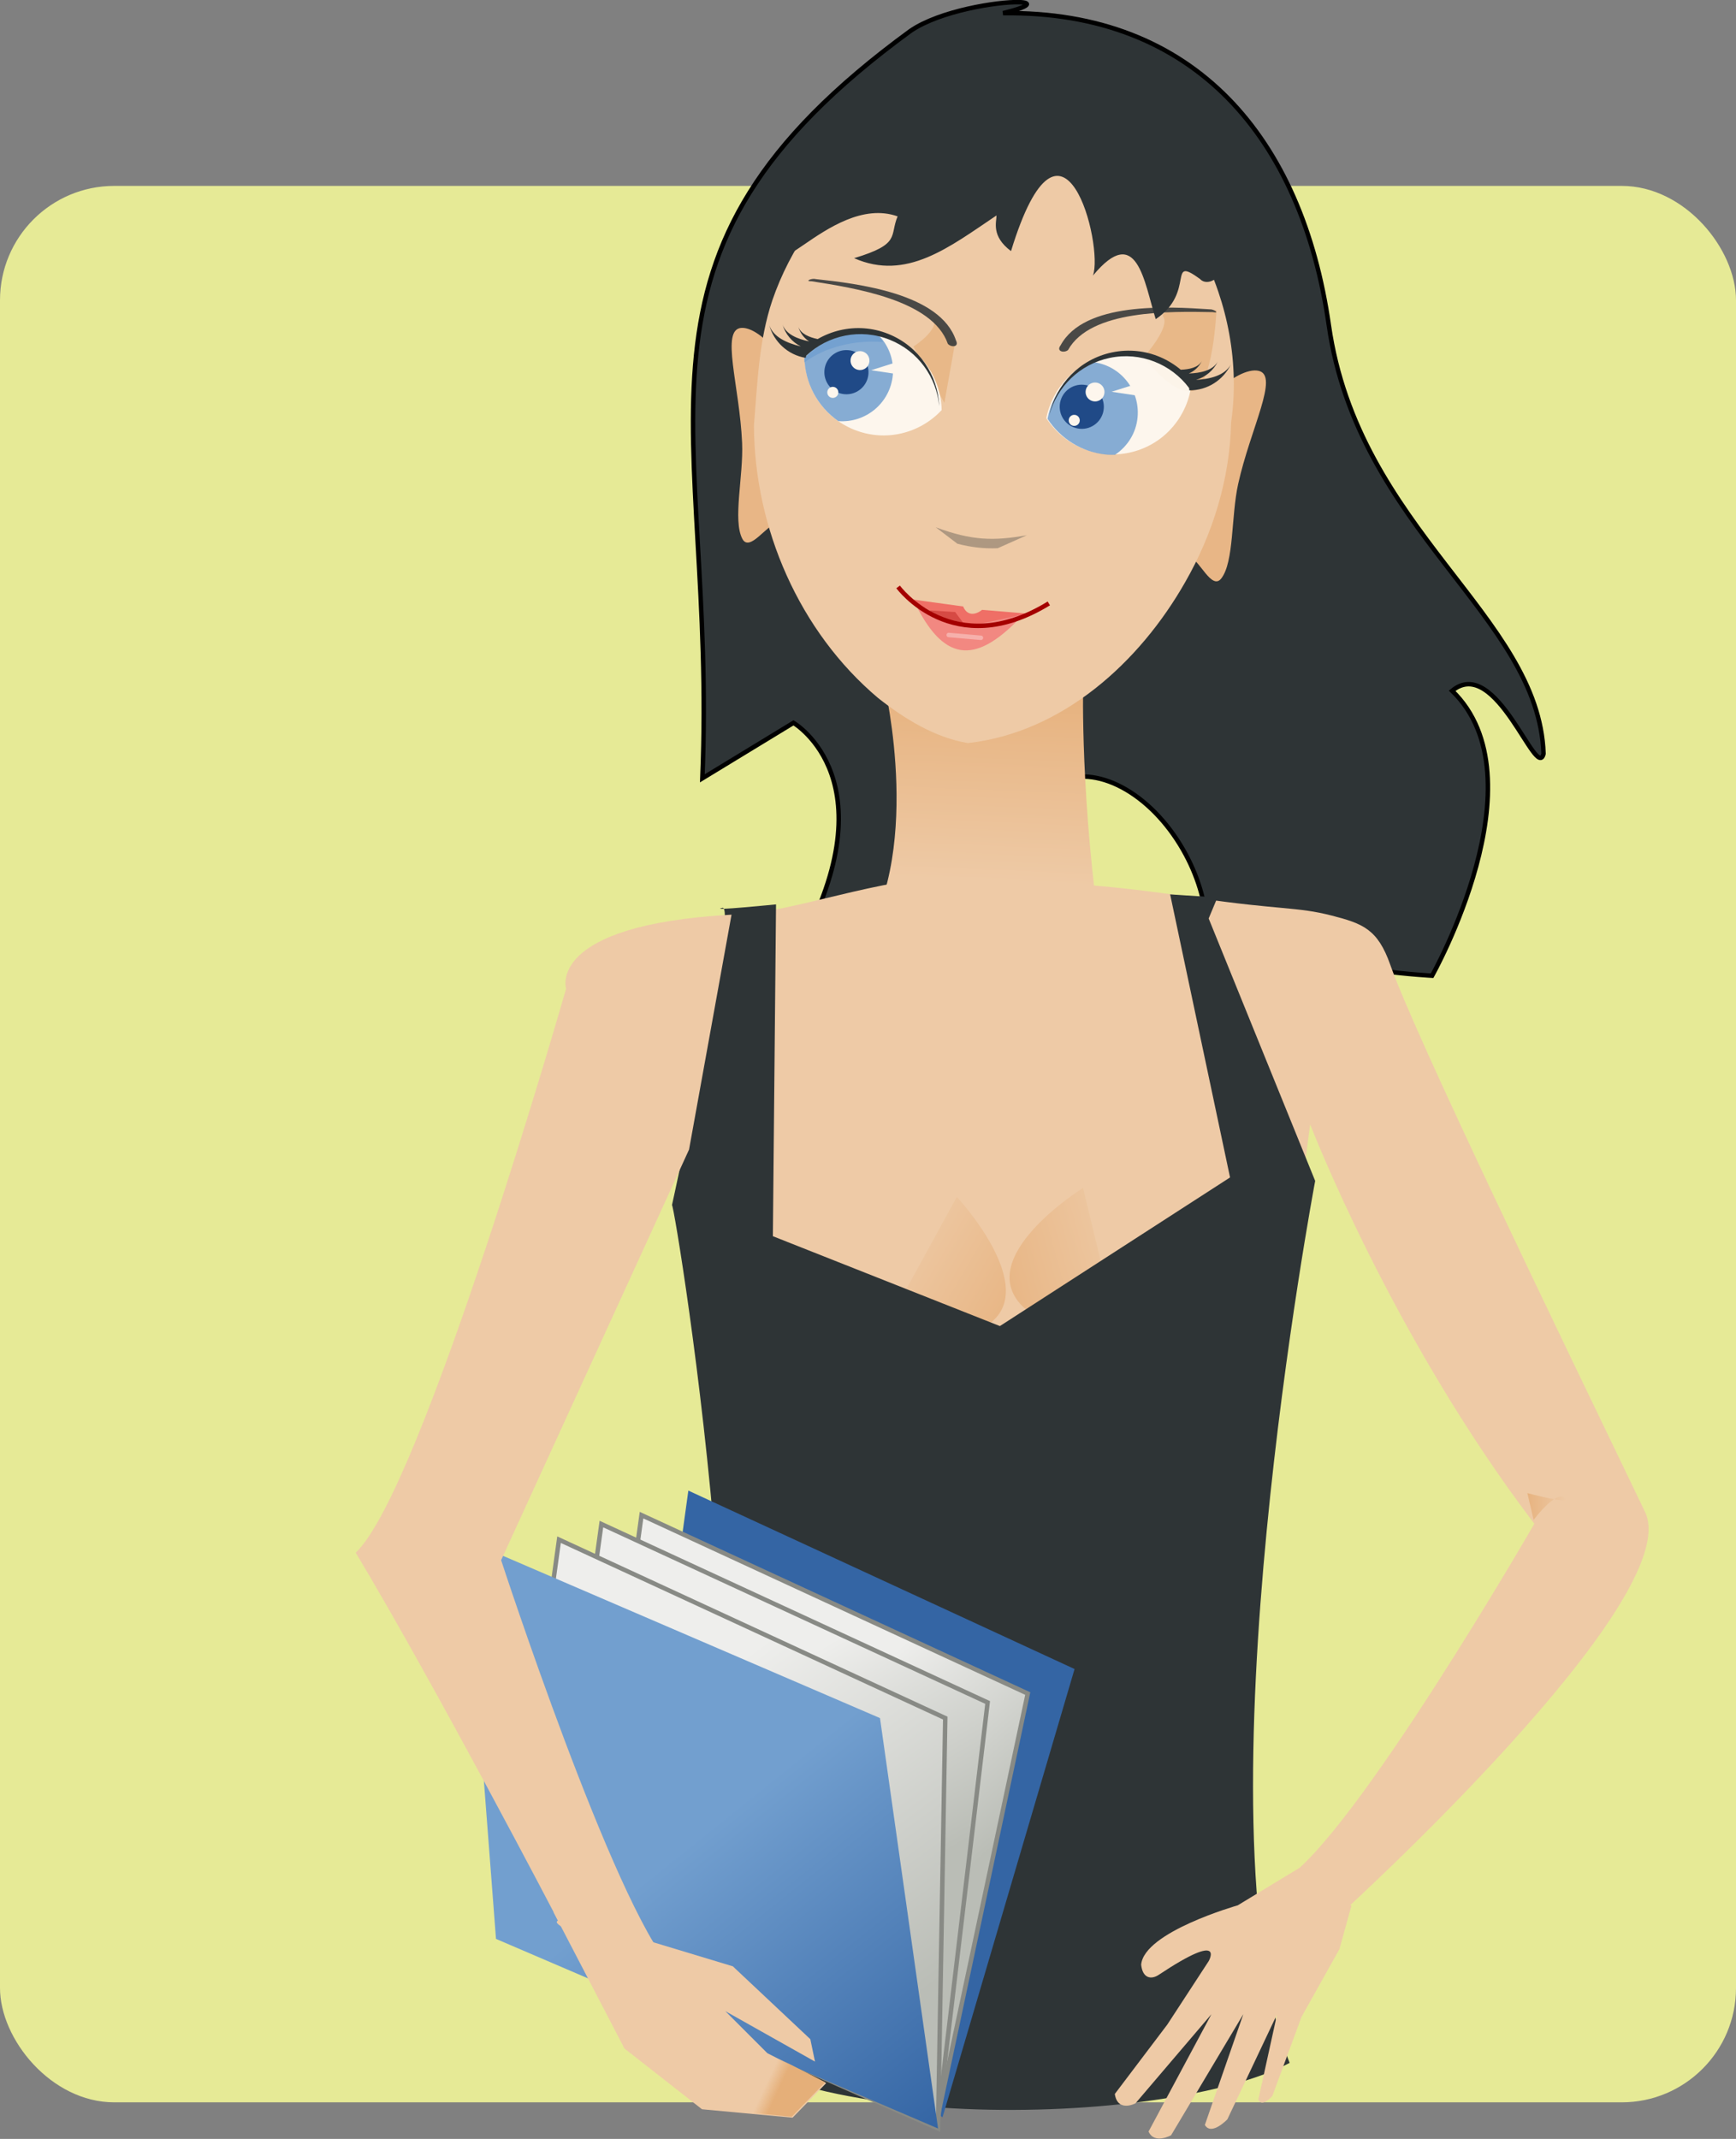
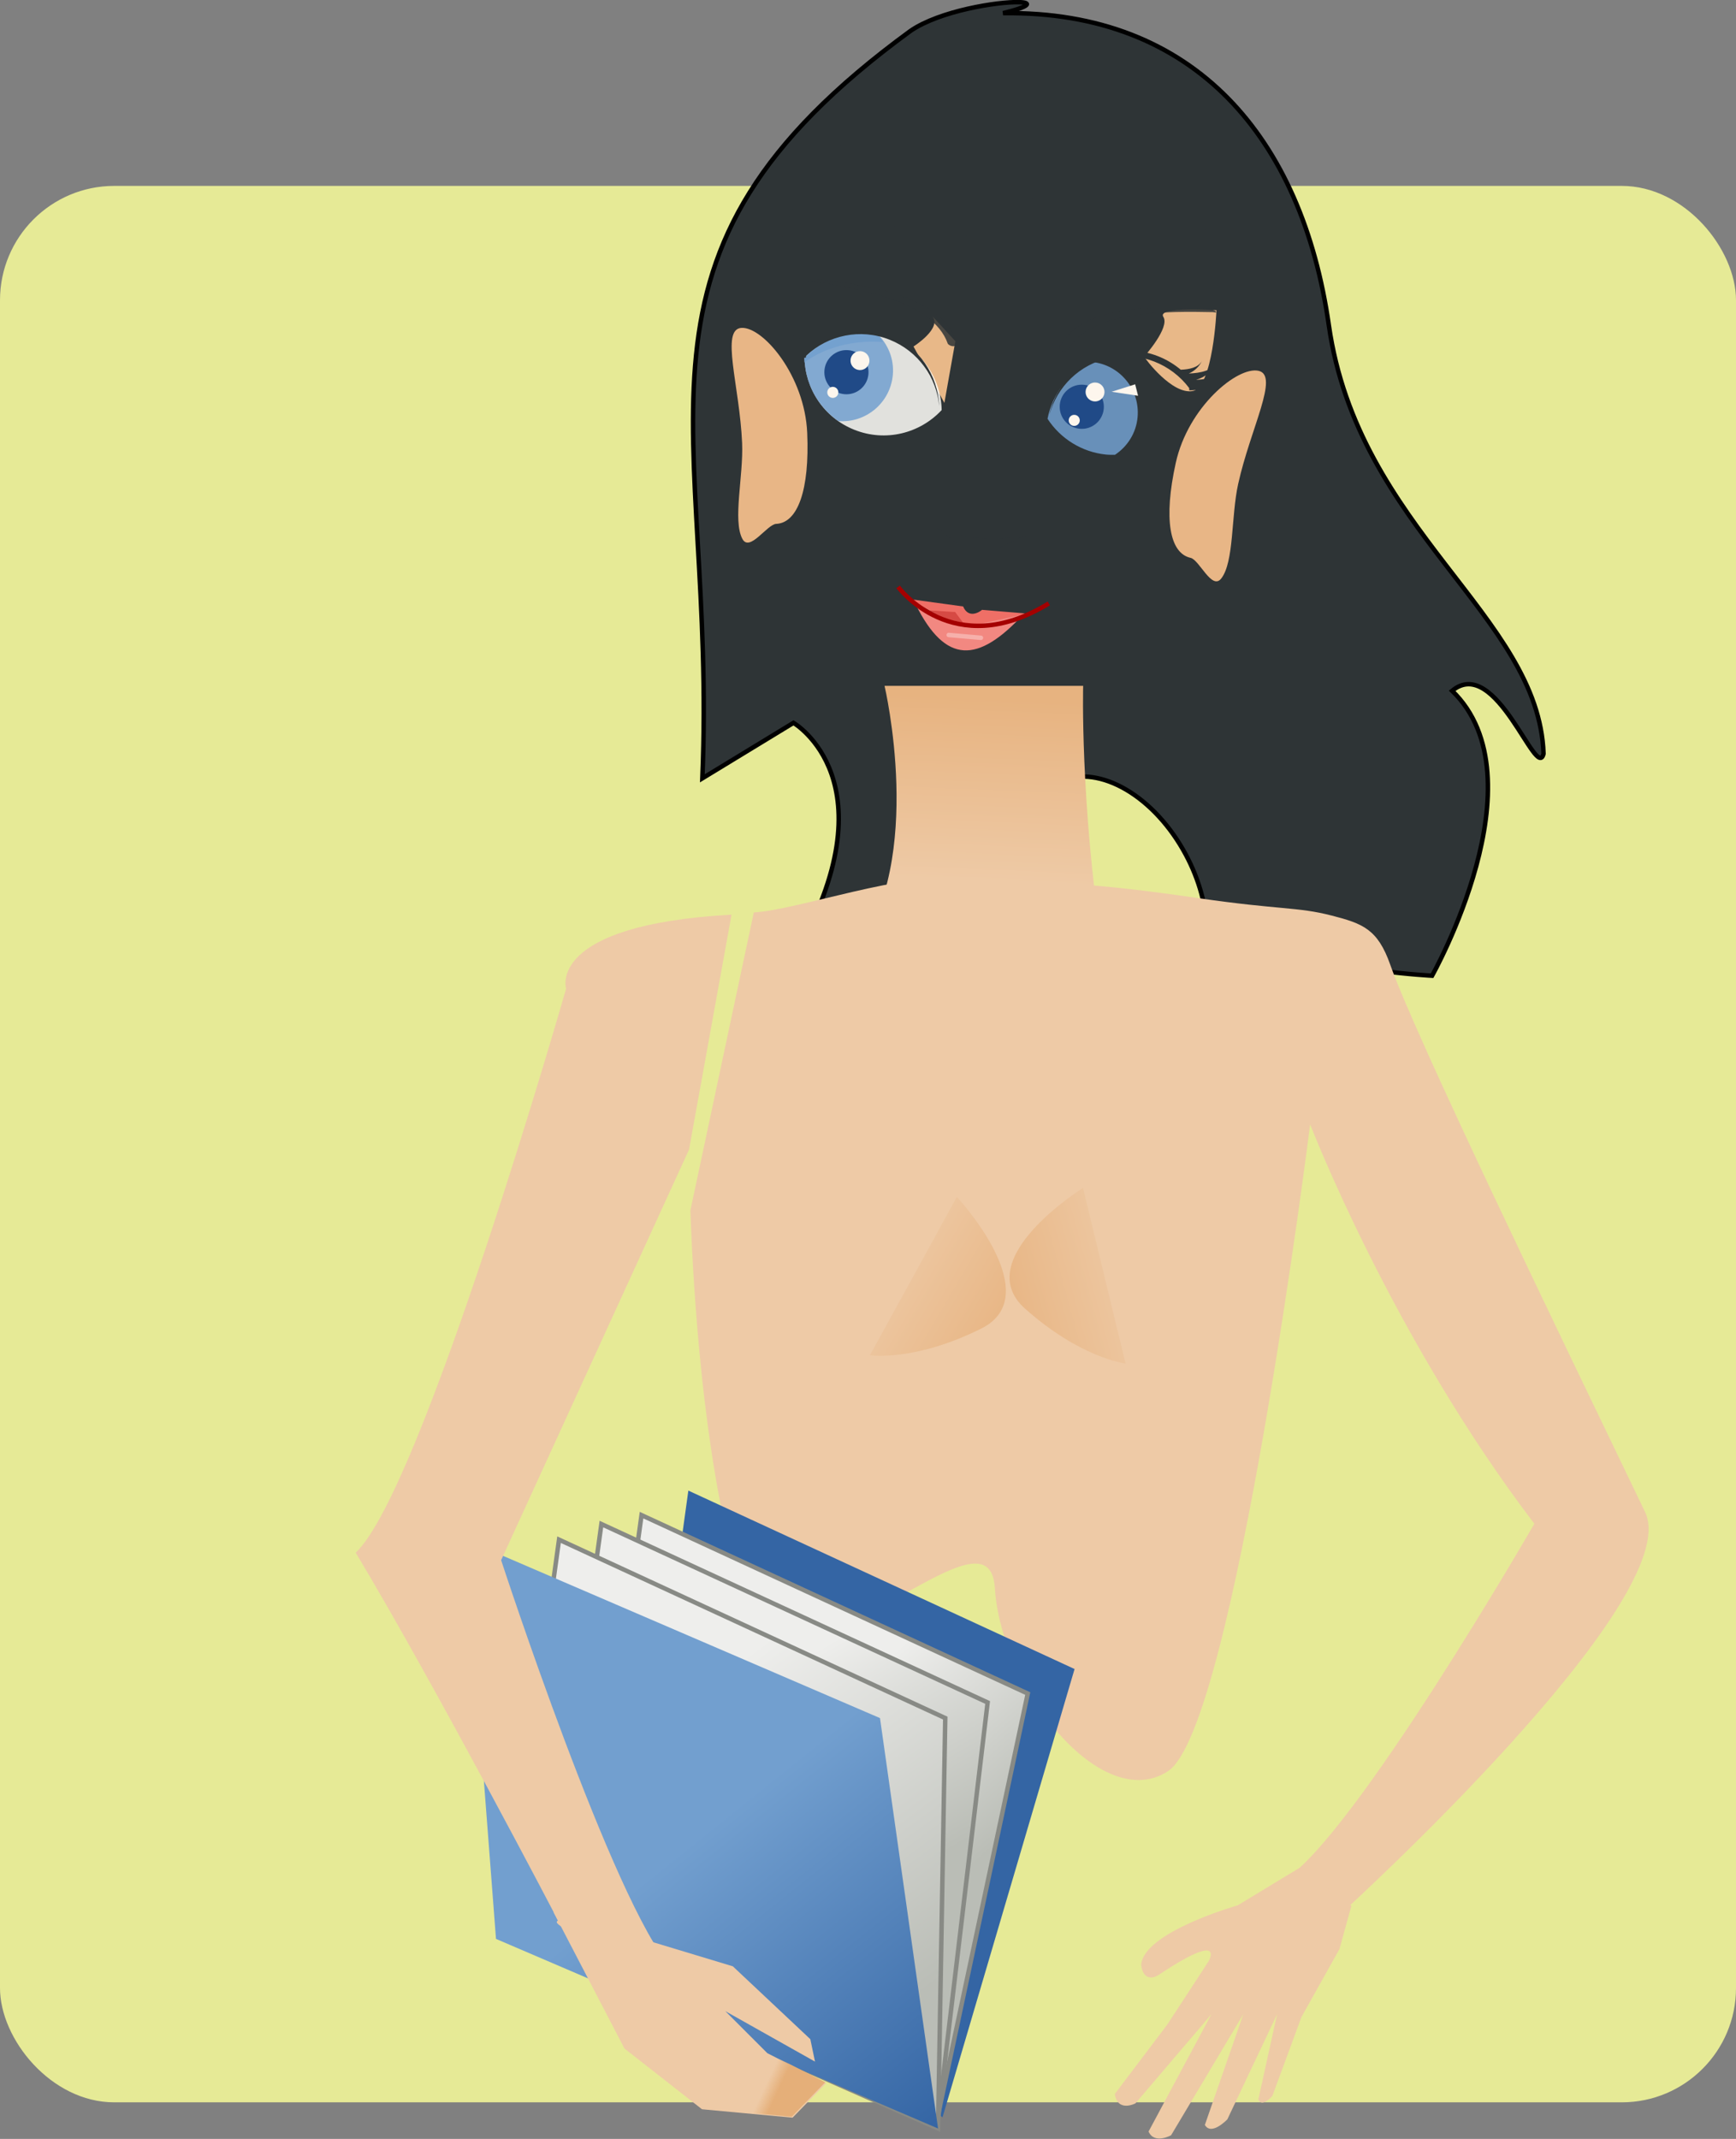
<svg xmlns="http://www.w3.org/2000/svg" xmlns:ns1="http://www.inkscape.org/namespaces/inkscape" xmlns:ns2="http://sodipodi.sourceforge.net/DTD/sodipodi-0.dtd" xmlns:xlink="http://www.w3.org/1999/xlink" width="200.899mm" height="247.415mm" viewBox="0 0 200.899 247.415" version="1.1" id="svg21782" ns1:version="0.92.4 (5da689c313, 2019-01-14)" ns2:docname="fille_avec_livre_cadre.svg">
  <rect x="0" y="0" width="200.899" height="247.415" fill="#808080" stroke="none" />
  <defs id="defs21776">
    <filter height="3.269" width="3.339" y="-1.135" x="-1.169" id="a-5">
      <feGaussianBlur id="feGaussianBlur15149" stdDeviation="1.414" />
    </filter>
    <filter height="3.269" width="3.339" y="-1.135" x="-1.169" id="filter21716">
      <feGaussianBlur id="feGaussianBlur21714" stdDeviation="1.414" />
    </filter>
    <filter height="1.909" width="1.463" y="-0.454" x="-0.231" id="b-9">
      <feGaussianBlur id="feGaussianBlur15152" stdDeviation=".791" />
    </filter>
    <filter height="1.909" width="1.463" y="-0.454" x="-0.231" id="b-9-2">
      <feGaussianBlur id="feGaussianBlur15152-4" stdDeviation=".791" />
    </filter>
    <filter height="3.269" width="3.339" y="-1.135" x="-1.169" id="a-5-3">
      <feGaussianBlur id="feGaussianBlur15149-0" stdDeviation="1.414" />
    </filter>
    <filter height="3.269" width="3.339" y="-1.135" x="-1.169" id="filter896">
      <feGaussianBlur id="feGaussianBlur894" stdDeviation="1.414" />
    </filter>
    <filter height="1.909" width="1.463" y="-0.454" x="-0.231" id="b-9-9">
      <feGaussianBlur id="feGaussianBlur15152-9" stdDeviation=".791" />
    </filter>
    <filter height="3.269" width="3.339" y="-1.135" x="-1.169" id="a-5-8">
      <feGaussianBlur id="feGaussianBlur15149-3" stdDeviation="1.414" />
    </filter>
    <filter height="3.269" width="3.339" y="-1.135" x="-1.169" id="filter1093">
      <feGaussianBlur id="feGaussianBlur1091" stdDeviation="1.414" />
    </filter>
    <ns1:path-effect effect="powerstroke" id="path-effect838" is_visible="true" offset_points="0.217,0.142 | 0.99,0.598 | 1.805,0.177" sort_points="true" interpolator_type="CubicBezierFit" interpolator_beta="0.2" start_linecap_type="zerowidth" linejoin_type="extrp_arc" miter_limit="4" end_linecap_type="zerowidth" />
    <ns1:path-effect effect="powerstroke" id="path-effect832" is_visible="true" offset_points="0.2,0.701 | 0.583,1.461 | 1,0.17" sort_points="true" interpolator_type="SpiroInterpolator" interpolator_beta="0.2" start_linecap_type="zerowidth" linejoin_type="extrp_arc" miter_limit="4" end_linecap_type="zerowidth" />
    <ns1:path-effect effect="powerstroke" id="path-effect828" is_visible="true" offset_points="0.224,0.683 | 0.439,1.107 | 0.811,0.63" sort_points="true" interpolator_type="CubicBezierFit" interpolator_beta="0.2" start_linecap_type="zerowidth" linejoin_type="round" miter_limit="4" end_linecap_type="zerowidth" />
    <filter height="1.909" width="1.463" y="-0.454" x="-0.231" id="b-9-2-6">
      <feGaussianBlur id="feGaussianBlur15152-4-0" stdDeviation=".791" />
    </filter>
    <filter height="3.269" width="3.339" y="-1.135" x="-1.169" id="a-5-3-8">
      <feGaussianBlur id="feGaussianBlur15149-0-0" stdDeviation="1.414" />
    </filter>
    <filter height="3.269" width="3.339" y="-1.135" x="-1.169" id="filter2781">
      <feGaussianBlur id="feGaussianBlur2779" stdDeviation="1.414" />
    </filter>
    <filter height="1.909" width="1.463" y="-0.454" x="-0.231" id="b-9-2-6-4">
      <feGaussianBlur id="feGaussianBlur15152-4-0-9" stdDeviation=".791" />
    </filter>
    <filter height="3.269" width="3.339" y="-1.135" x="-1.169" id="a-5-3-8-1">
      <feGaussianBlur id="feGaussianBlur15149-0-0-8" stdDeviation="1.414" />
    </filter>
    <filter height="3.269" width="3.339" y="-1.135" x="-1.169" id="filter2987">
      <feGaussianBlur id="feGaussianBlur2985" stdDeviation="1.414" />
    </filter>
    <ns1:path-effect effect="powerstroke" id="path-effect832-0" is_visible="true" offset_points="0.2,0.701 | 0.583,1.461 | 1,0.17" sort_points="true" interpolator_type="SpiroInterpolator" interpolator_beta="0.2" start_linecap_type="zerowidth" linejoin_type="extrp_arc" miter_limit="4" end_linecap_type="zerowidth" />
    <ns1:path-effect effect="powerstroke" id="path-effect828-2" is_visible="true" offset_points="0.224,0.683 | 0.439,1.107 | 0.811,0.63" sort_points="true" interpolator_type="CubicBezierFit" interpolator_beta="0.2" start_linecap_type="zerowidth" linejoin_type="round" miter_limit="4" end_linecap_type="zerowidth" />
    <clipPath id="clipPath16423" clipPathUnits="userSpaceOnUse">
      <path ns1:connector-curvature="0" id="path16421" d="M 0,800 H 800 V 0 H 0 Z" />
    </clipPath>
    <clipPath id="clipPath16433" clipPathUnits="userSpaceOnUse">
      <path ns1:connector-curvature="0" id="path16431" d="M 0,800 H 800 V 0 H 0 Z" />
    </clipPath>
    <clipPath id="clipPath16585" clipPathUnits="userSpaceOnUse">
      <path ns1:connector-curvature="0" id="path16583" d="M 0,800 H 800 V 0 H 0 Z" />
    </clipPath>
    <linearGradient xlink:href="#a" gradientUnits="userSpaceOnUse" y2="391.96" y1="350.95" x2="316.91" x1="318.68" id="k" />
    <linearGradient id="a">
      <stop id="stop815" offset="0" stop-color="#e7b380" />
      <stop id="stop817" offset="1" stop-color="#eecaa6" />
    </linearGradient>
    <linearGradient xlink:href="#a" gradientUnits="userSpaceOnUse" gradientTransform="matrix(-1,0,0,1,918.36,-396.19)" y2="876.67" y1="894.48" x2="627" x1="596.51" id="j" />
    <linearGradient xlink:href="#a" gradientUnits="userSpaceOnUse" y2="482.97" y1="492.2" x2="353.32" x1="319.24" id="i" />
    <linearGradient xlink:href="#b" gradientUnits="userSpaceOnUse" y2="990.8" y1="1026.6" x2="469.2" x1="500.62" id="h" />
    <linearGradient id="b">
      <stop id="stop825" offset="0" stop-color="#babdb6" />
      <stop id="stop827" offset="1" stop-color="#eeeeec" />
    </linearGradient>
    <linearGradient xlink:href="#b" gradientUnits="userSpaceOnUse" y2="988.91" y1="1035.6" x2="453.84" x1="480.5" id="g" />
    <linearGradient xlink:href="#b" gradientUnits="userSpaceOnUse" y2="994.17" y1="1062.4" x2="432.16" x1="482.12" id="f" />
    <linearGradient gradientUnits="userSpaceOnUse" y2="1096.9" y1="1030.9" x2="480" x1="427" id="e">
      <stop id="stop830" offset="0" stop-color="#729fcf" />
      <stop id="stop832" offset="1" stop-color="#3465a4" />
    </linearGradient>
    <linearGradient gradientUnits="userSpaceOnUse" y2="661.83" y1="663.15" x2="267.96" x1="270.77" id="d">
      <stop id="stop820" offset="0" stop-color="#e5af79" />
      <stop id="stop822" offset="1" stop-opacity="0" stop-color="#e5af79" />
    </linearGradient>
    <linearGradient xlink:href="#a" gradientUnits="userSpaceOnUse" x2="447.57" x1="438.8" id="c" />
  </defs>
  <ns2:namedview id="base" pagecolor="#ffffff" bordercolor="#666666" borderopacity="1.0" ns1:pageopacity="0.0" ns1:pageshadow="2" ns1:zoom="0.49497475" ns1:cx="-147.9266" ns1:cy="406.09273" ns1:document-units="mm" ns1:current-layer="layer1" showgrid="false" fit-margin-top="0" fit-margin-left="0" fit-margin-right="0" fit-margin-bottom="0" ns1:window-width="1920" ns1:window-height="1017" ns1:window-x="-8" ns1:window-y="-8" ns1:window-maximized="1" ns1:snap-global="false" />
  <g ns1:label="Layer 1" ns1:groupmode="layer" id="layer1" transform="translate(181.451,-694.26)">
    <rect ry="13.225" y="715.764" x="-181.451" height="221.682" width="200.899" id="rect902-1" style="opacity:1;fill:#e6ea96;fill-opacity:1;fill-rule:nonzero;stroke:#ffffff;stroke-width:0;stroke-linecap:round;stroke-linejoin:round;stroke-miterlimit:4;stroke-dasharray:none;stroke-dashoffset:0;stroke-opacity:0.957" />
    <g id="g940" transform="matrix(0.516,0,0,0.516,-231.122,593.967)">
      <path id="path844" d="m 324.78,194.85 c -4.744,-0.122 -17.741,1.917 -24.312,6.438 -69.287,50.527 -43.373,87.242 -46.688,167.56 l 20.438,-12.438 c 0,0 22.699,13.186 0.188,52.406 l 62.406,-1.812 4.062,-4.406 c -0.941,-0.964 -1.787,-2.031 -2.469,-3.219 -5.414,-9.436 1.223,-25.614 -5.25,-29.406 0.083,-0.047 0.166,-0.112 0.25,-0.156 8.379,-4.39 20.787,2.132 28.188,15.031 3.277,5.711 5.029,11.745 5.312,17.188 8.47,1.436 16.894,3.249 20.438,5.25 8.261,4.665 30.094,5.812 30.094,5.812 0,0 24.888,-44.158 4.5,-63.875 9.869,-8.185 18.989,20.538 20.5,14.094 -1.071,-30.936 -41.596,-50.162 -48.156,-96.062 -5.995,-41.947 -30.119,-70.538 -73.062,-69.938 6.286,-1.539 6.409,-2.395 3.562,-2.469 z" ns1:connector-curvature="0" style="fill:#2e3436;stroke:#000000" />
      <path id="path846" d="m 294.64,348.12 h 44.548 c 0,0 -0.707,25.456 4.243,58.69 l -55.154,0.707 c 15.556,-20.506 6.364,-59.397 6.364,-59.397 z" ns1:connector-curvature="0" style="fill:url(#k)" />
      <g id="g906" transform="matrix(0.996,0.087,-0.087,0.996,-219.14,-449.94)">
        <path id="path848" d="m 559.18,695.47 c 1.67,12.732 -0.361,20.312 -5.152,20.94 -2.026,0.266 -5.382,6.915 -7.264,4.016 -2.569,-3.957 -0.971,-14.082 -1.935,-21.43 -1.67,-12.732 -7.139,-25.062 -2.348,-25.69 4.792,-0.628 15.029,9.433 16.699,22.165 z" ns1:connector-curvature="0" style="fill:#e8b686" />
        <path id="path850" d="m 642.13,694.97 c -1.67,12.732 0.361,20.312 5.152,20.94 2.026,0.266 5.382,6.915 7.264,4.016 2.569,-3.957 0.971,-14.082 1.935,-21.43 1.67,-12.732 7.139,-25.062 2.348,-25.69 -4.792,-0.628 -15.029,9.433 -16.699,22.165 z" ns1:connector-curvature="0" style="fill:#e8b686" />
-         <path id="path852" d="m 600.4,619.31 c -25.236,2.103 -45.66,23.31 -51.604,47.258 -2.243,9.253 -1.706,18.869 -1.663,28.294 2.094,22.924 14.178,45.175 33.066,58.46 6.27,4.114 13.422,7.715 20.932,8.311 20.908,-4.191 36.795,-21.377 45.42,-40.172 5.274,-11.385 7.991,-24.026 7.155,-36.575 1.496,-26.467 -15.072,-53.363 -40.055,-62.612 -4.265,-1.557 -8.731,-2.557 -13.252,-2.965 z" ns1:connector-curvature="0" style="fill:#eecaa6" />
        <path id="path854" d="m 584.75,666.86 5.75,5.25 -1.25,14 -8,-12 c 0,0 6.25,-4.75 3.5,-7.25 z" ns1:connector-curvature="0" style="fill:#e8b888" />
        <g id="g872" transform="translate(-13.25,-4.25)">
          <path id="path856" d="m 589.5,676.87 c -7.224,-2.187 -14.752,0.45 -19.139,6.059 0.71,6.912 5.446,13.043 12.513,15.182 7.234,2.19 14.763,-0.464 19.148,-6.089 -0.001,-0.01 0.01,-0.02 0.009,-0.03 -0.734,-6.884 -5.488,-12.991 -12.531,-15.123 z" ns1:connector-curvature="0" style="opacity:0.853;fill:#fffef9" />
          <path id="path858" d="m 584.06,676.09 c -5.37,0.082 -10.429,2.637 -13.719,6.844 0.577,5.616 3.829,10.7 8.812,13.562 6.239,-0.068 11.281,-5.152 11.281,-11.406 0,-3.607 -1.698,-6.786 -4.312,-8.875 -0.684,-0.069 -1.385,-0.135 -2.062,-0.125 z" ns1:connector-curvature="0" style="opacity:0.853;fill:#729fcf" />
          <path id="path860" d="m 576.29,653.55 c 0,4.101 -3.324,7.425 -7.425,7.425 -4.101,0 -7.425,-3.324 -7.425,-7.425 0,-4.101 3.324,-7.425 7.425,-7.425 4.101,0 7.425,3.324 7.425,7.425 z" transform="matrix(0.667,0,0,0.667,200.58,249.49)" ns1:connector-curvature="0" style="fill:#204a87" />
          <path id="path862" d="m 576.29,653.55 c 0,4.101 -3.324,7.425 -7.425,7.425 -4.101,0 -7.425,-3.324 -7.425,-7.425 0,-4.101 3.324,-7.425 7.425,-7.425 4.101,0 7.425,3.324 7.425,7.425 z" transform="matrix(0.286,0,0,0.286,420.12,495.64)" ns1:connector-curvature="0" style="fill:#fdf6ed" />
          <path id="path864" d="m 576.29,653.55 c 0,4.101 -3.324,7.425 -7.425,7.425 -4.101,0 -7.425,-3.324 -7.425,-7.425 0,-4.101 3.324,-7.425 7.425,-7.425 4.101,0 7.425,3.324 7.425,7.425 z" transform="matrix(0.167,0,0,0.167,482.36,581.04)" ns1:connector-curvature="0" style="fill:#fdf6ed" />
-           <path id="path866" d="m 590.62,682.36 -5.125,2.125 6,0.375 z" ns1:connector-curvature="0" style="fill:#fdf6ed" />
          <path id="path868" d="m 584.062,676.344 c -5.371,0.082 -10.429,2.637 -13.719,6.844 0.029,0.287 0.051,0.56 0.094,0.844 4.288,-3.747 10.493,-5.986 17.062,-6.062 h 0.188 c -0.472,-0.548 -0.996,-1.048 -1.562,-1.5 -0.684,-0.069 -1.385,-0.135 -2.062,-0.125 z" ns1:connector-curvature="0" style="opacity:0.853;fill:#729fcf" />
          <path id="path870" d="m 583.09,675.26 c -3.673,0.056 -7.207,1.249 -10.156,3.312 -1.905,-0.234 -3.873,-0.819 -4.562,-2.375 0.5,1.31 1.453,2.4 2.688,3.062 -2.6,-0.312 -5.309,-1.126 -6.25,-3.25 0.787,2.062 2.426,3.716 4.5,4.531 -3.174,-0.464 -6.322,-1.536 -7.469,-4.125 1.376,3.604 4.707,6.273 8.781,6.594 0.013,-0.182 0.057,-0.359 0.094,-0.531 4.466,-4.961 11.533,-7.218 18.344,-5.156 6.603,1.999 11.191,7.492 12.344,13.844 -0.882,-6.892 -5.7,-12.982 -12.781,-15.125 -1.849,-0.56 -3.699,-0.809 -5.531,-0.781 z" ns1:connector-curvature="0" style="fill:#2e3436" />
        </g>
        <path id="path874" d="m 633,671.86 c 0,0 5.25,-7 3.5,-9.25 -1.75,-2.25 11.75,-2.5 11.75,-2.5 0,0 0.75,17.25 -3.75,18.5 -4.5,1.25 -11.25,-6.25 -11.5,-6.75 z" ns1:connector-curvature="0" style="fill:#e8b888" />
-         <path id="path876" d="m 624.86,672.39 c 7.224,-2.187 14.752,0.45 19.139,6.059 -0.71,6.912 -5.446,13.043 -12.513,15.182 -7.234,2.19 -14.763,-0.464 -19.148,-6.089 0.001,-0.01 -0.01,-0.02 -0.009,-0.03 0.734,-6.884 5.488,-12.991 12.531,-15.123 z" ns1:connector-curvature="0" style="opacity:0.853;fill:#fffef9" />
        <path id="path878" d="m 626.33,694.49 c -5.37,-0.082 -10.429,-2.637 -13.719,-6.844 0.577,-5.616 3.829,-10.7 8.812,-13.562 6.239,0.068 11.281,5.152 11.281,11.406 0,3.607 -1.698,6.786 -4.312,8.875 -0.684,0.069 -1.385,0.135 -2.062,0.125 z" ns1:connector-curvature="0" style="opacity:0.853;fill:#729fcf" />
        <path id="path880" d="m 576.29,653.55 c 0,4.101 -3.324,7.425 -7.425,7.425 -4.101,0 -7.425,-3.324 -7.425,-7.425 0,-4.101 3.324,-7.425 7.425,-7.425 4.101,0 7.425,3.324 7.425,7.425 z" transform="matrix(-0.667,0,0,0.667,999.46,248.37)" ns1:connector-curvature="0" style="fill:#204a87" />
        <path id="path882" d="m 576.29,653.55 c 0,4.101 -3.324,7.425 -7.425,7.425 -4.101,0 -7.425,-3.324 -7.425,-7.425 0,-4.101 3.324,-7.425 7.425,-7.425 4.101,0 7.425,3.324 7.425,7.425 z" transform="matrix(-0.286,0,0,0.286,785.4,493.81)" ns1:connector-curvature="0" style="fill:#fdf6ed" />
        <path id="path884" d="m 576.29,653.55 c 0,4.101 -3.324,7.425 -7.425,7.425 -4.101,0 -7.425,-3.324 -7.425,-7.425 0,-4.101 3.324,-7.425 7.425,-7.425 4.101,0 7.425,3.324 7.425,7.425 z" transform="matrix(-0.167,0,0,0.167,713.61,578.33)" ns1:connector-curvature="0" style="fill:#fdf6ed" />
        <path id="path886" d="m 631.52,678.23 -5.125,2.125 6,0.375 z" ns1:connector-curvature="0" style="fill:#fdf6ed" />
        <path id="path888" d="m 557.98,660.96 c -0.789,-0.152 -2.506,0.749 -0.748,0.572 9.535,0.662 27.381,1.79 31.633,11.305 0.855,0.806 2.668,0.518 1.75,-0.924 -4.435,-10.198 -23.07,-10.757 -32.635,-10.953 z" ns1:connector-curvature="0" style="opacity:0.853;fill:#2e3436" />
        <path id="path890" d="m 631.27,670.77 c 3.673,0.056 7.207,1.249 10.156,3.312 1.905,-0.234 3.873,-0.819 4.562,-2.375 -0.5,1.31 -1.453,2.4 -2.688,3.062 2.6,-0.312 5.309,-1.126 6.25,-3.25 -0.787,2.062 -2.426,3.716 -4.5,4.531 3.174,-0.464 6.322,-1.536 7.469,-4.125 -1.376,3.604 -4.707,6.273 -8.781,6.594 -0.013,-0.182 -0.057,-0.359 -0.094,-0.531 -4.466,-4.961 -11.533,-7.218 -18.344,-5.156 -6.603,1.999 -11.191,7.492 -12.344,13.844 0.882,-6.892 5.7,-12.982 12.781,-15.125 1.849,-0.56 3.699,-0.809 5.531,-0.781 z" ns1:connector-curvature="0" style="fill:#2e3436" />
        <path id="path892" d="m 646.73,660.02 c 0.789,-0.152 2.506,0.749 0.748,0.572 -9.535,0.662 -27.381,1.79 -31.633,11.305 -0.855,0.806 -2.668,0.518 -1.75,-0.924 4.435,-10.198 23.07,-10.757 32.635,-10.953 z" ns1:connector-curvature="0" style="opacity:0.853;fill:#2e3436" />
        <path id="path894" d="m 589.75,714.06 5.156,3.25 c 3.302,0.557 6.158,0.596 9.094,0.219 l 6.25,-3.469 c -7.272,1.944 -12.138,2.298 -20.5,0 z" ns1:connector-curvature="0" style="opacity:0.335;fill:#2e3436" />
        <path id="path896" d="m 585.26,730.61 12.152,0.601 c 1.431,2.691 3.746,0.963 4.293,0.384 l 10.326,-0.045 -8.104,3.561 -8.344,0.265 -10.323,-4.765 z" ns1:connector-curvature="0" style="fill:#ef6f66" />
        <path id="path898" d="m 586.82,731.77 8.5,3.375 5.75,-0.25 9.936,-3.073 c -9.172,11.824 -16.366,12.653 -24.186,-0.052 z" ns1:connector-curvature="0" style="fill:#f28881" />
        <path id="path900" d="m 582.5,728.11 c 0,0 13.75,15.75 34,0.75" ns1:connector-curvature="0" style="fill:none;stroke:#a40000" />
        <path id="path902" d="M 594.75,737.362 H 602 a 0.5,0.5 0 0 1 0.5,0.5 0.5,0.5 0 0 1 -0.5,0.5 h -7.25 a 0.5,0.5 0 0 1 -0.5,-0.5 0.5,0.5 0 0 1 0.5,-0.5" ns1:connector-curvature="0" style="opacity:0.335;fill:#ffffff" />
        <path id="path904" d="m 590.12,732.74 5.625,-0.125 2,2.25 -7.625,-1.125 z" ns1:connector-curvature="0" style="opacity:0.335;fill:#a40000" />
      </g>
      <path id="path908" d="m 330.28,210.75 c -24.558,-2.339 -46.55,10.964 -57.383,32.783 -7.456,21.43 9.165,-6.171 24.675,-0.664 -1.862,4.414 0.826,6.192 -9.756,9.372 11.735,5.172 21.335,-2.459 31.932,-9.577 0.032,1.454 -1.266,4.613 3.258,7.993 11.596,-37.821 20.811,-1.137 18.38,5.484 9.918,-11.969 11.482,1.483 14.071,9.768 9.074,-6.073 2.443,-14.455 9.968,-8.98 1.433,1.683 5.431,-0.14 3.879,-3.204 -4.205,-13.283 -10.198,-26.911 -20.789,-36.212 -5.374,-3.759 -11.742,-5.989 -18.235,-6.764 z" ns1:connector-curvature="0" style="fill:#2e3436" />
      <path id="path910" d="m 265.32,398.91 c 9.87,-0.546 33.304,-9.141 48.344,-7.922 23.097,1.873 25.097,0.899 51.512,4.739 18.075,2.628 22.037,1.903 29.72,3.879 6.971,1.792 10.337,3.019 13.154,11.003 5.76,16.319 37.303,81.454 57.154,122.7 9.394,19.518 -67.872,89.753 -67.872,89.753 l -13.002,-7.312 c 15.5,-9.5 56.046,-79.799 56.046,-79.799 -32,-42 -50.282,-89.54 -50.282,-89.54 0,0 -16.971,135.06 -31.82,144.96 -14.849,9.9 -37.477,-18.385 -38.891,-41.012 -1.414,-22.627 -47.376,34.648 -57.983,-3.535 -7.373,-26.542 -9.621,-61.967 -10.306,-81.101" ns1:connector-curvature="0" style="fill:#eecaa6" />
      <path id="path912" d="m 310.86,462.68 c 0,0 20.5,22 5.5,29.5 -15,7.5 -25,6 -25,6 z" ns1:connector-curvature="0" style="fill:url(#j)" />
      <path id="path914" d="m 339.15,460.68 c 0,0 -25.534,15.883 -13.013,27.04 12.521,11.157 22.566,12.32 22.566,12.32 l -9.553,-39.36 z" ns1:connector-curvature="0" style="fill:url(#i)" />
-       <path id="path916" d="m 246.97,464.519 c 0,0 14.849,-67.412 11.314,-66.637 -3.535,0.775 12.021,-0.775 12.021,-0.775 l -0.707,74.385 50.912,20.146 51.619,-33.319 -13.435,-63.451 10.607,0.689 -1.968,4.71 23.888,58.828 c 0,0 -27.092,143.265 -5.728,197.716 -26.977,14.576 -121.12,17.156 -137.38,-12.531 24.364,-27.574 -0.435,-179.767 -1.142,-179.767 z" ns1:connector-curvature="0" style="fill:#2e3436;stroke-width:1.047" />
      <g id="g928" transform="translate(-173.36,-425.34)">
        <path id="path918" d="m 424,953.86 86.619,40 -29.619,100.5 -69.299,-51.5 z" ns1:connector-curvature="0" style="fill:#3465a4" />
        <path id="path920" d="m 413.5,959.36 86.619,40 -20.119,94.5 -78.799,-45.5 z" ns1:connector-curvature="0" style="fill:url(#h);stroke:#888a85" />
        <path id="path922" d="m 404.5,961.36 86.619,40 -11.119,93.5 -87.799,-44.5 z" ns1:connector-curvature="0" style="fill:url(#g);stroke:#888a85" />
        <path id="path924" d="m 395,964.86 86.619,40 -1.619,92 -97.299,-43 12.299,-89 z" ns1:connector-curvature="0" style="fill:url(#f);stroke:#888a85" />
        <path id="path926" d="m 374,964.86 92.982,40 13.018,92 -99.14,-42.5 -6.86,-89.5 z" ns1:connector-curvature="0" style="fill:url(#e)" />
      </g>
      <path id="path930" d="m 250.8,452.06 -42.147,92.056 c 0,0 25.154,77 38.235,91.496 0,0 -28.997,-9.279 -25.461,-10.693 0,0 -27.389,-52.487 -45.389,-82.487 15,-14 47.185,-126.43 47.185,-126.43 0,0 -4.538,-14.287 37.102,-16.592" ns1:connector-curvature="0" style="fill:#eecaa6" />
      <path id="path932" d="m 260.61,635.16 17.386,16.339 1.047,5.027 -20.109,-11.311 9.426,9.426 13.197,6.703 -7.541,7.75 -20.318,-1.885 -17.386,-13.615 -15.92,-30.582 40.218,12.149 z" ns1:connector-curvature="0" style="fill:#eecaa6" />
      <path id="path934" d="m 268.83,654.78 c -0.366,0.311 -9.098,7.785 -14.256,12.331 l 19.255,1.777 7.517,-7.739 -12.516,-6.369 z" ns1:connector-curvature="0" style="fill:url(#d)" />
      <path id="path936" d="m 373.84,621.5 c 0,0 -21.015,5.941 -21.646,13.304 0.328,3.099 2.276,3.377 3.942,2.27 15.217,-10.109 11.2,-3.067 11.2,-3.067 l -9.273,14.209 -11.78,15.567 c 0.631,4.207 4.628,2.104 4.628,2.104 l 17.04,-19.985 -14.094,26.296 c 1.262,2.945 5.049,0.841 5.049,0.841 l 16.198,-27.137 -8.625,24.823 c 1.473,2.524 5.049,-1.262 5.049,-1.262 l 11.149,-23.561 -4.207,19.143 c 0.841,1.893 3.155,-0.842 3.155,-0.842 l 6.521,-17.671 8.514,-15.219 2.689,-9.713 -11.624,-8.515 -13.884,8.415 z" ns1:connector-curvature="0" style="fill:#eecaa6" />
-       <path id="path938" d="m 440.22,535.09 c 0,0 4.95,-6.718 7.071,-4.95 2.121,1.768 -8.485,-1.061 -8.485,-1.061 z" ns1:connector-curvature="0" style="fill:url(#c)" />
    </g>
  </g>
</svg>